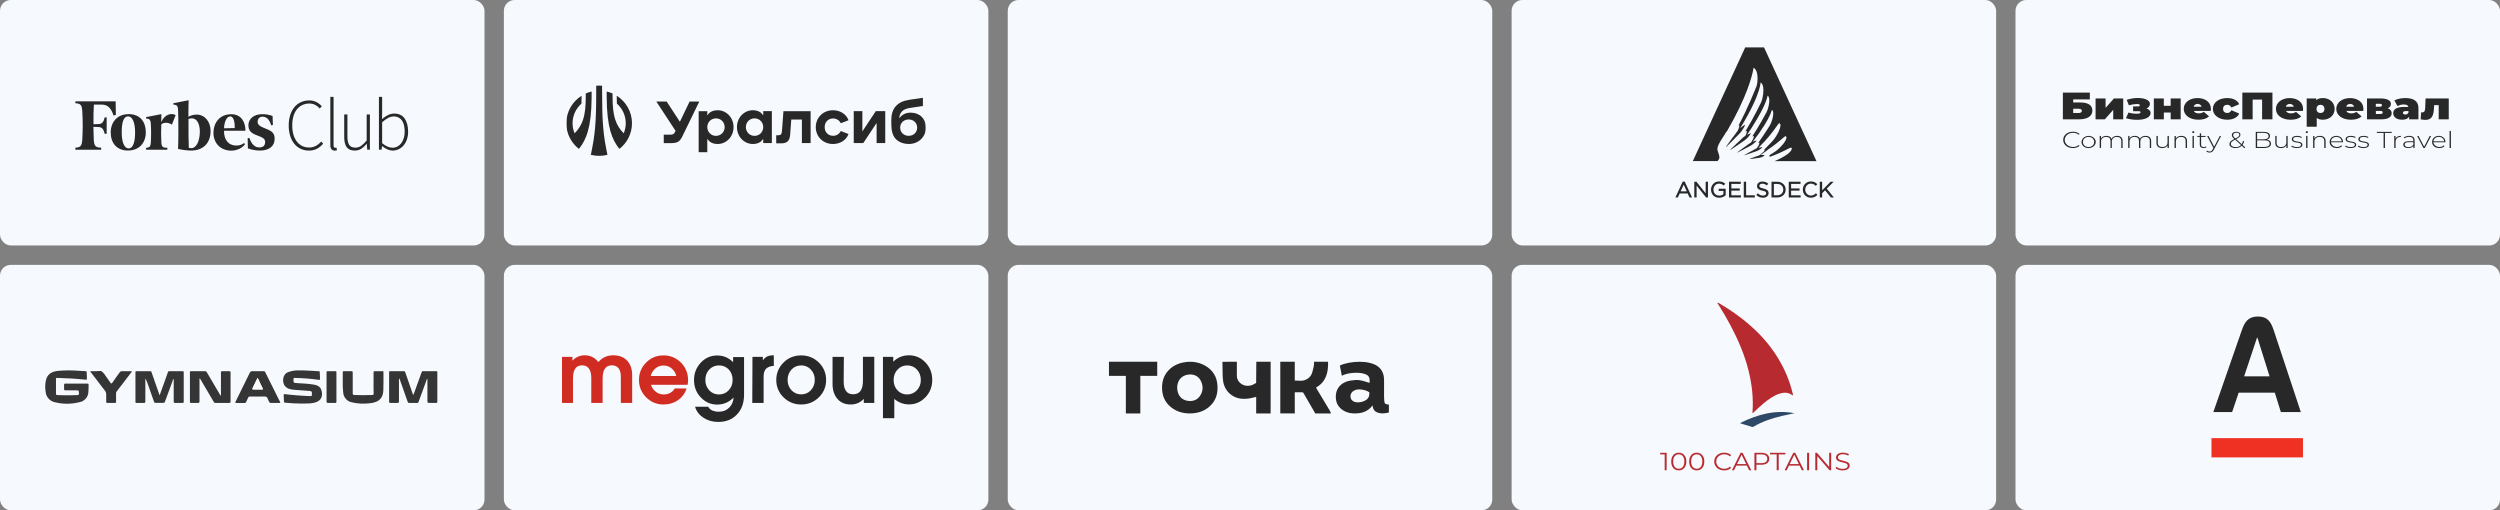
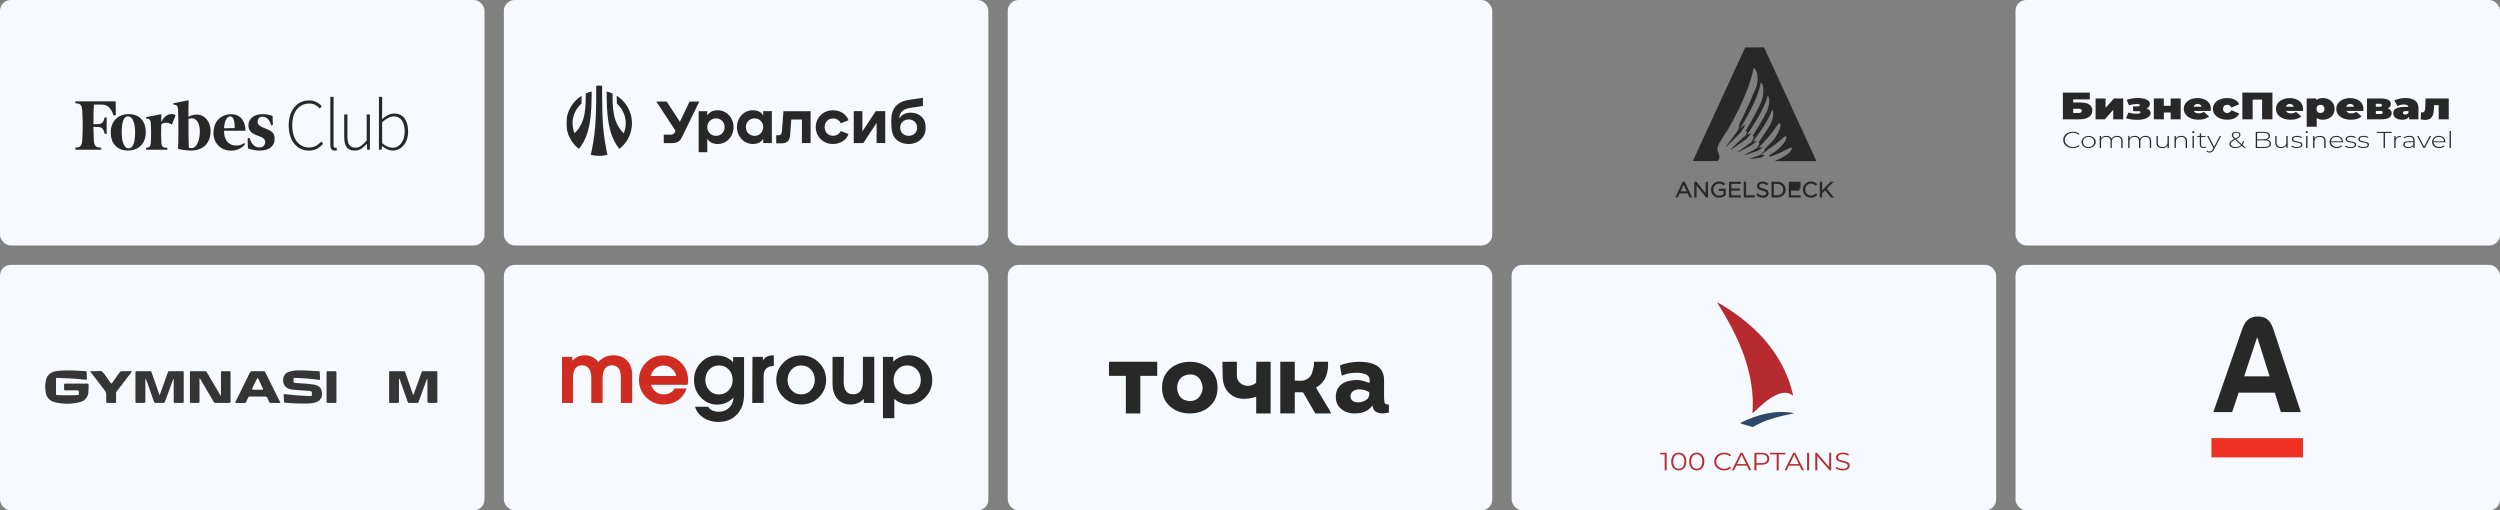
<svg xmlns="http://www.w3.org/2000/svg" width="1161" height="237" viewBox="0 0 1161 237" fill="none">
  <rect x="0" y="0" width="1161" height="237" fill="#808080" stroke="none" />
  <rect x="468" width="225" height="114" rx="5" fill="#F6F9FD" />
-   <rect x="702" width="225" height="114" rx="5" fill="#F6F9FD" />
  <path d="M781.448 84.343L778.054 91.709H779.199L780.051 89.849H783.765L784.603 91.709H785.789L782.395 84.343H781.448ZM783.315 88.853H780.494L781.911 85.755L783.315 88.853Z" fill="#282828" />
  <path d="M792.106 89.762L787.806 84.39H786.831V91.709H787.908V86.203L792.324 91.709H793.182V84.39H792.106V89.762Z" fill="#282828" />
  <path d="M798.164 88.665H800.344V90.204C799.799 90.626 799.152 90.833 798.423 90.833C797.612 90.833 796.951 90.572 796.467 90.057C795.976 89.535 795.731 88.866 795.731 88.05C795.731 87.287 795.976 86.624 796.467 86.089C796.958 85.547 797.564 85.286 798.307 85.286C799.09 85.286 799.792 85.547 800.392 86.056L800.501 86.149L801.21 85.333L801.101 85.239C800.705 84.918 800.29 84.671 799.867 84.51C799.438 84.35 798.927 84.269 798.334 84.269C797.251 84.269 796.351 84.644 795.649 85.387C794.954 86.129 794.6 87.019 794.6 88.043C794.6 89.113 794.947 90.023 795.636 90.739C796.324 91.462 797.251 91.823 798.389 91.823C799.52 91.823 800.521 91.448 801.36 90.712L801.407 90.672V87.662H798.164V88.665Z" fill="#282828" />
  <path d="M804.045 88.525H807.949V87.514H804.045V85.4H808.413V84.39H802.947V91.709H808.46V90.706H804.045V88.525Z" fill="#282828" />
  <path d="M810.9 84.39H809.803V91.709H814.934V90.692H810.9V84.39Z" fill="#282828" />
  <path d="M820.72 88.29C820.331 87.963 819.711 87.708 818.88 87.534C818.144 87.381 817.647 87.207 817.394 87.019C817.163 86.845 817.047 86.611 817.047 86.31C817.047 86.016 817.17 85.781 817.415 85.594C817.667 85.4 818.008 85.3 818.43 85.3C819.139 85.3 819.8 85.547 820.406 86.029L820.522 86.123L821.17 85.286L821.06 85.199C820.304 84.604 819.432 84.303 818.45 84.303C817.735 84.303 817.135 84.497 816.672 84.878C816.195 85.266 815.956 85.768 815.956 86.364C815.956 86.972 816.161 87.454 816.57 87.788C816.965 88.117 817.592 88.364 818.478 88.551C819.173 88.692 819.65 88.859 819.895 89.046C820.12 89.221 820.229 89.448 820.229 89.749C820.229 90.07 820.106 90.317 819.847 90.518C819.582 90.719 819.22 90.826 818.777 90.826C818.314 90.826 817.892 90.746 817.531 90.599C817.163 90.445 816.788 90.197 816.42 89.869L816.311 89.769L815.622 90.565L815.725 90.659C816.604 91.428 817.619 91.823 818.75 91.823C819.5 91.823 820.12 91.629 820.604 91.241C821.094 90.846 821.34 90.324 821.34 89.689C821.333 89.093 821.128 88.625 820.72 88.29Z" fill="#282828" />
  <path d="M825.319 84.39H822.689V91.709H825.319C826.464 91.709 827.418 91.355 828.154 90.666C828.891 89.97 829.265 89.093 829.265 88.05C829.265 87.006 828.891 86.123 828.154 85.433C827.432 84.744 826.471 84.39 825.319 84.39ZM825.319 90.692H823.786V85.407H825.319C826.165 85.407 826.853 85.661 827.371 86.163C827.889 86.665 828.147 87.3 828.147 88.05C828.147 88.812 827.889 89.448 827.378 89.943C826.866 90.445 826.171 90.692 825.319 90.692Z" fill="#282828" />
-   <path d="M831.793 88.525H835.705V87.514H831.793V85.4H836.161V84.39H830.696V91.709H836.216V90.706H831.793V88.525Z" fill="#282828" />
+   <path d="M831.793 88.525H835.705V87.514H831.793H836.161V84.39H830.696V91.709H836.216V90.706H831.793V88.525Z" fill="#282828" />
  <path d="M843.207 89.836C842.853 90.164 842.499 90.418 842.158 90.572C841.824 90.733 841.429 90.806 840.993 90.806C840.243 90.806 839.63 90.545 839.119 90.01C838.615 89.481 838.356 88.819 838.356 88.043C838.356 87.26 838.608 86.598 839.112 86.069C839.616 85.541 840.23 85.279 840.986 85.279C841.756 85.279 842.478 85.594 843.139 86.203L843.242 86.303L843.971 85.534L843.868 85.44C843.453 85.059 843.024 84.764 842.594 84.564C842.151 84.363 841.62 84.263 841 84.263C839.93 84.263 839.024 84.631 838.308 85.367C837.593 86.096 837.231 86.999 837.231 88.043C837.231 89.1 837.593 90.003 838.294 90.726C839.003 91.448 839.902 91.816 840.966 91.816C841.606 91.816 842.165 91.709 842.621 91.502C843.078 91.295 843.521 90.987 843.93 90.579L844.025 90.485L843.296 89.729L843.207 89.836Z" fill="#282828" />
  <path d="M848.339 87.621L851.562 84.39H850.117L846.206 88.384V84.39H845.109V91.709H846.206V89.736L847.576 88.371L850.268 91.709H851.651L848.339 87.621Z" fill="#282828" />
  <path d="M843.562 74.822H824.1C824.89 74.548 828.584 72.822 830.199 71.524C831.132 70.774 831.868 69.985 832.052 69.323C832.086 69.216 832.1 69.115 832.1 69.015C832.1 68.921 832.086 68.841 832.059 68.754C832.011 68.58 831.909 68.513 831.704 68.547C831.323 68.6 830.601 69.008 829.354 69.644C827.773 70.447 825.34 71.618 821.667 72.929C821.824 72.742 821.912 72.574 821.912 72.441C821.912 72.4 821.905 72.367 821.892 72.333C821.837 72.24 821.694 72.22 821.469 72.26C823.193 71.183 824.325 70.427 824.325 70.427C825.169 69.918 826.86 68.406 828.1 66.86C828.965 65.79 829.612 64.706 829.626 63.937C829.626 63.923 829.626 63.917 829.626 63.91C829.626 63.716 829.585 63.535 829.49 63.388C829.442 63.301 829.381 63.254 829.306 63.241C828.999 63.174 828.406 63.736 827.166 64.813C825.899 65.904 823.956 67.523 820.938 69.537C820.931 69.543 820.931 69.543 820.924 69.55C820.815 69.651 820.713 69.758 820.597 69.851C820.208 70.206 819.745 70.473 819.316 70.781L818.014 71.684C817.871 71.785 817.728 71.878 817.578 71.979C817.585 71.979 817.599 71.972 817.605 71.972C818.198 71.898 818.798 71.878 819.445 72.046C819.479 72.052 819.5 72.093 819.493 72.126C819.493 72.139 819.486 72.146 819.473 72.159C818.982 72.608 818.437 72.869 817.885 73.083C817.333 73.31 816.726 73.303 816.147 73.397C815.568 73.491 814.982 73.578 814.396 73.658C813.803 73.725 813.224 73.805 812.631 73.866C812.597 73.866 812.57 73.846 812.57 73.812C812.57 73.785 812.583 73.765 812.604 73.752C813.149 73.524 813.707 73.324 814.26 73.11C814.811 72.902 815.37 72.708 815.929 72.521C816.345 72.38 816.753 72.186 817.176 72.073C817.401 71.872 817.619 71.678 817.837 71.477L819.03 70.44C819.105 70.373 819.18 70.306 819.254 70.239C819.391 70.005 819.479 69.798 819.479 69.644C819.479 69.577 819.466 69.523 819.432 69.477C819.411 69.457 819.391 69.443 819.37 69.436C821.646 67.148 823.289 65.335 823.289 65.335C823.902 64.726 824.938 63.208 825.742 61.635C826.369 60.397 826.846 59.133 826.846 58.243C826.846 57.848 826.75 57.527 826.539 57.32C826.185 56.945 825.803 57.594 824.665 59.22C823.357 61.093 821.04 64.258 816.604 68.64C816.795 68.587 816.985 68.54 817.183 68.5C817.558 68.426 817.939 68.366 818.348 68.359C818.382 68.359 818.41 68.386 818.41 68.419C818.41 68.439 818.403 68.453 818.396 68.46C818.123 68.761 817.823 69.002 817.51 69.229C817.203 69.457 816.883 69.657 816.556 69.838C816.229 70.018 815.888 70.166 815.527 70.286C815.166 70.4 814.805 70.513 814.457 70.641C813.755 70.902 813.047 71.149 812.331 71.39C811.616 71.624 810.907 71.872 810.184 72.093C810.15 72.106 810.123 72.086 810.109 72.052C810.103 72.026 810.109 71.999 810.137 71.986C810.784 71.597 811.438 71.243 812.093 70.868C812.747 70.507 813.408 70.152 814.075 69.804C814.409 69.63 814.73 69.436 815.057 69.249C815.288 69.115 815.527 69.008 815.772 68.908C816.522 67.891 817.306 66.646 816.985 66.312C816.89 66.232 816.713 66.285 816.467 66.426C816.467 66.426 816.467 66.426 816.474 66.419C819.37 62.371 821.762 58.491 821.762 58.491C822.171 57.895 822.662 56.771 823.023 55.553C823.302 54.597 823.5 53.586 823.5 52.743C823.5 51.934 823.323 51.285 822.866 50.977C822.866 50.977 822.75 51.706 822.021 53.325C820.999 55.587 818.784 59.595 814.014 65.803C814.144 65.75 814.266 65.696 814.396 65.643C814.811 65.482 815.234 65.335 815.691 65.248C815.725 65.241 815.759 65.268 815.765 65.295C815.765 65.315 815.765 65.335 815.752 65.342C815.466 65.71 815.152 66.024 814.825 66.319C814.498 66.62 814.157 66.887 813.81 67.148C813.455 67.403 813.087 67.63 812.699 67.831C812.631 67.864 812.563 67.898 812.494 67.931C812.413 67.971 812.331 68.011 812.242 68.058C812.004 68.178 811.765 68.299 811.527 68.426C811.486 68.446 811.438 68.473 811.391 68.5C810.839 68.801 810.287 69.095 809.728 69.383C809.557 69.477 809.38 69.564 809.21 69.657C808.999 69.764 808.787 69.871 808.576 69.978C808.011 70.266 807.445 70.561 806.873 70.835C806.845 70.848 806.804 70.835 806.798 70.808C806.784 70.788 806.791 70.754 806.811 70.741C807.499 70.206 808.208 69.697 808.91 69.175C809.019 69.095 809.128 69.015 809.237 68.941C809.585 68.694 809.925 68.446 810.273 68.199C810.525 68.018 810.784 67.838 811.036 67.657C811.241 67.516 811.445 67.369 811.643 67.215C811.793 67.108 811.936 66.994 812.086 66.881C812.433 66.62 812.794 66.392 813.176 66.198C813.769 65.261 814.478 64.03 814.478 63.448C814.478 63.328 814.45 63.241 814.382 63.181C814.26 63.087 814.021 63.208 813.707 63.462C817.115 58.276 820.256 52.315 820.256 52.315C820.467 51.967 820.685 51.452 820.89 50.85C821.312 49.605 821.667 47.973 821.667 46.655C821.667 46.521 821.667 46.394 821.653 46.267C821.605 45.397 821.367 44.708 820.863 44.42C820.863 44.42 820.863 44.447 820.849 44.494C820.849 44.494 820.849 44.494 820.849 44.501C820.808 44.802 820.59 45.939 819.657 48.147C818.723 50.368 817.06 53.673 814.123 58.283C814.123 58.29 814.116 58.297 814.109 58.303C814.096 58.33 814.075 58.363 814.062 58.397C813.605 59.227 813.047 60.003 812.528 60.806L811.356 62.612C811.854 62.338 812.386 62.097 812.965 61.916C813.005 61.903 813.047 61.923 813.06 61.963C813.067 61.983 813.067 62.003 813.053 62.023C812.528 62.953 811.854 63.703 811.131 64.405C810.77 64.753 810.382 65.068 809.96 65.349C809.857 65.415 809.755 65.482 809.653 65.549C809.339 65.757 809.019 65.964 808.712 66.185C808.712 66.185 808.712 66.185 808.706 66.185L808.597 66.258L807.472 67.055L806.968 67.396L806.225 67.904C805.38 68.46 804.556 69.035 803.704 69.577C803.67 69.597 803.629 69.59 803.602 69.557C803.581 69.53 803.588 69.49 803.608 69.47C803.69 69.389 803.765 69.309 803.847 69.229C804.481 68.593 805.121 67.984 805.762 67.362L806.416 66.74L806.852 66.325L807.152 66.051L807.956 65.308C808.188 65.094 808.413 64.874 808.637 64.653C808.774 64.519 808.903 64.392 809.04 64.258C809.401 63.91 809.782 63.589 810.198 63.308C810.321 63.228 810.443 63.147 810.566 63.067C810.92 62.338 811.22 61.595 811.22 61.167C811.22 61.02 811.186 60.906 811.104 60.846C810.982 60.765 810.77 60.886 810.498 61.127C814.314 54.938 817.796 47.645 817.796 47.645C818.042 47.17 818.287 46.441 818.484 45.591C818.75 44.474 818.927 43.149 818.927 41.931C818.927 41.068 818.832 40.252 818.614 39.603C818.539 39.389 818.457 39.195 818.348 39.021C818.348 39.014 818.341 39.001 818.334 38.994C818.15 38.686 817.912 38.446 817.619 38.305C817.619 38.325 817.612 39.429 816.822 41.945C815.834 45.183 813.49 50.83 808.113 59.601C808.351 59.38 808.59 59.166 808.849 58.966C809.292 58.611 809.748 58.27 810.273 57.975C810.314 57.955 810.355 57.969 810.382 58.002C810.396 58.022 810.396 58.042 810.389 58.062C810.184 58.618 809.919 59.12 809.632 59.608C809.353 60.096 809.04 60.565 808.712 61.013C808.379 61.461 808.017 61.883 807.615 62.277C807.356 62.532 807.097 62.786 806.832 63.04C806.695 63.181 806.552 63.321 806.416 63.462L805.251 64.666L804.174 65.757L804.072 65.857C803.268 66.64 802.484 67.436 801.673 68.212C801.646 68.239 801.598 68.239 801.571 68.212C801.55 68.192 801.544 68.152 801.564 68.125C802.198 67.202 802.866 66.312 803.52 65.402L803.826 64.987L804.515 64.05L805.53 62.719C805.646 62.565 805.762 62.411 805.878 62.251C806.096 61.956 806.3 61.655 806.511 61.361C806.648 61.174 806.791 60.993 806.941 60.819C806.961 60.792 806.982 60.772 806.995 60.745C807.193 60.324 807.377 59.889 807.513 59.494C807.513 59.494 807.513 59.494 807.513 59.487L807.52 59.467L807.527 59.447C807.547 59.387 807.568 59.32 807.588 59.26C807.602 59.213 807.615 59.166 807.629 59.126C807.636 59.106 807.636 59.093 807.643 59.073C807.656 59.006 807.677 58.946 807.683 58.885C807.683 58.879 807.69 58.865 807.69 58.865C807.697 58.818 807.711 58.778 807.711 58.731C807.711 58.711 807.718 58.691 807.718 58.671C807.724 58.624 807.724 58.577 807.724 58.537C807.724 58.377 807.683 58.256 807.602 58.19C807.547 58.156 807.472 58.163 807.39 58.203C811.472 50.81 815.684 40.152 815.684 40.152C815.738 40.025 815.793 39.877 815.834 39.71C816.065 38.914 816.222 37.736 816.222 36.512C816.222 35.381 816.086 34.21 815.759 33.274C815.663 32.993 815.547 32.732 815.404 32.498C815.173 32.103 814.886 31.788 814.532 31.594C814.478 31.561 814.423 31.534 814.362 31.507C814.355 31.507 814.341 31.501 814.334 31.494C814.334 31.494 814.334 31.527 814.321 31.588C814.3 31.708 814.266 31.949 814.205 32.317C813.694 35.08 811.384 44.828 802.021 60.913C801.843 61.04 801.694 61.214 801.557 61.455C800.992 62.451 800.167 63.642 799.411 64.853C799.159 65.261 798.906 65.676 798.682 66.078C798.682 66.078 798.682 66.084 798.675 66.084C798.293 66.767 797.98 67.429 797.782 68.058C797.693 68.319 797.632 68.573 797.598 68.814C797.537 69.209 797.543 69.577 797.639 69.912C798.259 72.073 798.423 71.805 798.484 73.116V73.136C798.504 73.591 798.218 74.08 797.837 74.528C797.768 74.608 797.598 74.796 797.584 74.809H786.143L810.484 22H819.214L843.562 74.822Z" fill="#282828" />
  <rect x="936" width="225" height="114" rx="5" fill="#F6F9FD" />
  <rect width="225" height="114" rx="5" fill="#F6F9FD" />
  <rect y="123" width="225" height="114" rx="5" fill="#F6F9FD" />
  <rect x="234" y="123" width="225" height="114" rx="5" fill="#F6F9FD" />
  <rect x="468" y="123" width="225" height="114" rx="5" fill="#F6F9FD" />
  <rect x="702" y="123" width="225" height="114" rx="5" fill="#F6F9FD" />
  <rect x="936" y="123" width="225" height="114" rx="5" fill="#F6F9FD" />
  <path fill-rule="evenodd" clip-rule="evenodd" d="M636.008 175.842C635.826 174.715 634.99 174.082 633.922 173.709C632.089 173.068 630.191 173.033 628.274 173.185C626.502 173.324 624.789 173.667 623.137 174.496C622.831 172.879 622.536 171.329 622.238 169.761C623.691 169.072 625.151 168.688 626.65 168.429C629.857 167.878 633.071 167.792 636.25 168.559C639.602 169.369 641.955 171.217 642.605 174.616C642.765 175.456 642.759 176.727 642.759 176.727V184.363C642.759 184.695 642.801 185.404 642.822 185.734C642.941 187.499 643.107 187.672 645 187.939V191.573C643.132 192.022 641.213 192.259 639.314 191.406C638.246 190.927 637.754 190.04 637.519 188.993C637.489 188.856 637.475 188.715 637.457 188.546V188.546V188.542C637.448 188.455 637.438 188.36 637.424 188.253C635.131 191.394 631.85 192.165 628.243 191.972C624.202 191.756 621.1 189.171 620.529 186.121C619.6 181.157 622.228 177.449 627.472 176.701C630.789 176.227 631.739 176.428 636.026 177.818C636.026 177.608 636.034 177.398 636.042 177.19C636.06 176.733 636.078 176.281 636.008 175.842ZM635.894 182.154C634.794 181.433 633.543 181.054 632.235 180.896C630.876 180.732 629.534 180.818 628.381 181.666C627.323 182.445 626.924 183.682 627.311 184.958C627.608 185.938 628.657 186.706 629.893 186.818C631.084 186.927 632.24 186.754 633.34 186.308C635.315 185.506 636.088 184.241 635.894 182.154ZM552.656 191.999C549.227 192.019 546.144 191.069 543.586 188.917C540.748 186.53 539.627 183.423 539.655 179.901C539.68 176.98 540.505 174.322 542.572 172.077C544.427 170.065 546.787 168.867 549.542 168.323C553.002 167.639 556.331 168.023 559.395 169.668C563.259 171.744 565.168 174.996 565.403 179.136C565.61 182.777 564.685 186.057 561.817 188.674C559.272 190.997 556.151 191.965 552.656 191.999ZM552.739 173.887C549.835 173.955 547.796 175.424 547.017 177.844C546.539 179.335 546.569 180.814 547.046 182.306C547.74 184.471 549.276 185.801 551.616 186.148C553.987 186.498 556.023 185.757 557.318 183.8C558.792 181.572 558.82 179.191 557.645 176.834C556.638 174.814 554.845 173.911 552.739 173.887ZM601.293 182.182H604.655L605.204 182.302L605.979 183.641L605.991 183.662C607.607 186.458 609.223 189.253 610.811 192H618.103C618.027 191.818 617.962 191.646 617.9 191.483C617.776 191.16 617.667 190.872 617.512 190.612C616.264 188.523 615.008 186.439 613.752 184.355L613.744 184.341L613.738 184.331C613.051 183.192 612.365 182.053 611.68 180.913C611.561 180.717 611.454 180.514 611.338 180.294L611.338 180.293C611.285 180.193 611.23 180.089 611.172 179.98C615.907 177.274 616.891 172.931 616.754 168H610.259C610.259 169.935 609.931 171.072 609.546 172.41V172.41L609.545 172.411C609.496 172.581 609.446 172.755 609.396 172.934C608.888 174.742 607.626 175.95 605.823 176.562C604.824 176.9 603.756 176.84 602.662 176.777C602.209 176.751 601.752 176.725 601.293 176.727V168H594.569V191.979L601.293 192V182.182ZM583.434 168H590.087V192H583.369V184.304C582.973 184.393 582.587 184.489 582.208 184.584C581.404 184.784 580.63 184.978 579.844 185.081C576.794 185.483 573.891 185.117 571.404 183.07C569.481 181.486 568.354 179.362 568.014 176.952C567.782 175.318 567.763 173.172 567.743 171.016V171.016C567.734 169.998 567.725 168.977 567.693 168.007L574.397 168V169.091V174.546C574.397 177.115 576.723 179.142 579.254 179.178C580.818 179.199 581.73 178.828 583.355 177.825L583.434 168ZM522.845 192H529.569V174.546H537.414V168H515V174.546H522.845V192Z" fill="#282828" />
  <path d="M91.343 53.216C89.997 53.221 88.673 53.568 87.496 54.225C87.496 50.755 87.536 47.731 87.616 46.547L80.522 47.932V48.576L81.201 48.657C82.204 48.781 82.563 49.388 82.683 50.715C82.886 53.297 82.886 66.975 82.683 69.154C84.668 69.63 86.698 69.887 88.738 69.922C94.39 69.922 97.794 66.412 97.794 60.843C97.794 56.404 95.03 53.216 91.343 53.216ZM88.898 68.792C88.495 68.792 88.092 68.752 87.696 68.672C87.576 67.136 87.496 60.803 87.536 55.234C88.062 55.04 88.618 54.945 89.178 54.953C91.502 54.953 92.81 57.695 92.81 61.085C92.785 65.483 91.183 68.792 88.898 68.792ZM53.805 53.366L52.715 53.651C51.702 50.441 50.173 48.576 47.292 48.576H43.605C43.445 50.675 43.365 54.105 43.406 57.695L45.89 57.615C47.532 57.575 48.215 56.324 48.614 54.507H49.537V62.141H48.614C48.215 60.284 47.525 59.074 45.85 58.993L43.365 58.913C43.406 61.659 43.485 63.959 43.565 65.33C43.725 67.344 44.292 68.233 45.745 68.474L46.987 68.595V69.524H35V68.588L36.006 68.467C37.408 68.266 38.011 67.37 38.186 65.323C38.486 60.607 38.486 55.877 38.186 51.161C38.026 49.143 37.459 48.254 36.006 48.053L35.004 47.932V47.044H53.707L53.805 53.366ZM59.777 53C65.106 53 67.714 56.631 67.714 61.432C67.714 66.233 64.746 69.908 59.414 69.908C54.081 69.908 51.422 66.277 51.422 61.498C51.422 56.719 54.426 53 59.759 53H59.777ZM59.537 54.05C57.169 54.05 56.529 57.238 56.529 61.472C56.529 65.706 57.572 68.898 59.737 68.898C61.902 68.898 62.741 65.71 62.741 61.472C62.741 57.234 61.64 54.064 59.519 54.064L59.537 54.05ZM99.131 61.637C99.131 57.198 101.895 53.041 107.387 53.041C111.837 53.041 113.958 56.35 113.998 60.719H104.049C103.933 64.675 105.931 67.582 109.745 67.582C111.047 67.639 112.327 67.224 113.352 66.412L113.791 66.975C112.701 68.507 110.384 69.963 107.34 69.963C102.48 69.922 99.12 66.529 99.12 61.651L99.131 61.637ZM104.049 59.582L109.018 59.472C109.058 57.253 108.698 54.064 106.893 54.064C105.088 54.064 104.089 57.092 104.049 59.582ZM126.734 58.006L125.935 58.211C125.092 55.384 123.755 54.189 121.845 54.189C120.562 54.189 119.64 55.158 119.64 56.569C119.64 57.98 120.682 58.708 123.69 59.86C126.697 61.012 127.544 62.215 127.544 64.474C127.544 67.864 124.979 69.922 120.729 69.922C118.815 69.91 116.917 69.569 115.117 68.913L114.998 64.233L115.8 64.032C116.963 67.297 118.485 68.467 120.489 68.467C122.495 68.467 123.134 67.257 123.134 65.966C123.134 64.675 122.407 63.951 119.687 62.982C116.966 62.013 115.361 60.964 115.361 58.141C115.361 55.319 117.765 53.022 121.772 53.022C123.414 52.99 125.048 53.278 126.581 53.871L126.734 58.006ZM79.839 57.885C77.659 56.423 75.349 57.081 74.91 57.845C74.763 60.722 74.776 63.606 74.95 66.482C75.07 67.812 75.469 68.416 76.432 68.537L77.714 68.621V69.546H67.855V68.632L68.535 68.547C69.537 68.427 69.897 67.816 70.02 66.493C70.22 63.389 70.22 60.276 70.02 57.172C69.897 55.841 69.497 55.234 68.535 55.114L67.855 55.033V54.386L74.95 53L74.873 56.726C76.515 52.894 79.803 52.371 81.564 53.461L79.839 57.885Z" fill="#282828" />
  <path d="M143.425 69.93C142.116 69.944 140.82 69.664 139.633 69.11C138.482 68.567 137.468 67.768 136.669 66.774C135.8 65.683 135.149 64.432 134.754 63.092C134.285 61.516 134.058 59.877 134.082 58.233C134.061 56.603 134.296 54.981 134.776 53.424C135.189 52.093 135.85 50.852 136.723 49.768C137.536 48.776 138.561 47.983 139.723 47.45C140.941 46.901 142.262 46.624 143.595 46.638C144.797 46.613 145.986 46.895 147.05 47.457C147.951 47.931 148.756 48.571 149.422 49.344L148.506 50.401C147.909 49.705 147.184 49.131 146.371 48.711C145.52 48.282 144.579 48.066 143.628 48.082C142.487 48.071 141.357 48.321 140.326 48.814C139.348 49.288 138.49 49.982 137.82 50.843C137.103 51.785 136.573 52.858 136.262 54.002C135.883 55.379 135.701 56.804 135.72 58.233C135.701 59.666 135.884 61.095 136.262 62.478C136.574 63.641 137.102 64.734 137.82 65.699C138.48 66.586 139.341 67.302 140.331 67.789C141.32 68.275 142.411 68.518 143.512 68.496C144.579 68.515 145.636 68.275 146.592 67.798C147.568 67.273 148.441 66.573 149.168 65.732L150.065 66.723C149.261 67.686 148.283 68.489 147.184 69.088C146.02 69.678 144.728 69.967 143.425 69.93ZM155.412 69.93C154.082 69.93 153.416 69.065 153.414 67.337V45H154.907V67.542C154.881 67.829 154.955 68.117 155.114 68.357C155.172 68.438 155.248 68.503 155.336 68.547C155.423 68.592 155.52 68.614 155.619 68.613H155.84C155.972 68.605 156.102 68.582 156.229 68.544L156.502 69.772C156.342 69.816 156.186 69.856 156.026 69.893C155.824 69.925 155.62 69.938 155.416 69.93H155.412ZM164.765 69.93C163.07 69.93 161.828 69.418 161.038 68.394C160.249 67.37 159.853 65.785 159.851 63.64V53.15H161.343V63.45C161.343 65.198 161.631 66.488 162.205 67.319C162.782 68.149 163.723 68.562 165.034 68.562C165.975 68.571 166.896 68.292 167.675 67.761C168.659 67.043 169.538 66.189 170.287 65.224V53.157H171.776V69.52H170.523L170.352 66.792H170.287C169.573 67.683 168.728 68.457 167.781 69.088C166.88 69.659 165.833 69.951 164.769 69.93H164.765ZM182.346 69.93C181.497 69.915 180.659 69.723 179.887 69.366C179.015 68.975 178.202 68.464 177.468 67.849H177.399L177.228 69.52H175.975V45H177.468V52.093L177.399 55.3C178.224 54.602 179.122 53.995 180.076 53.49C180.983 53.002 181.994 52.745 183.022 52.741C185.202 52.741 186.827 53.496 187.9 55.008C188.973 56.519 189.516 58.548 189.528 61.096C189.547 62.359 189.352 63.617 188.95 64.814C188.606 65.832 188.072 66.776 187.377 67.593C186.741 68.332 185.954 68.924 185.071 69.33C184.218 69.725 183.289 69.93 182.35 69.93H182.346ZM182.278 68.599C183.067 68.604 183.845 68.417 184.548 68.054C185.252 67.683 185.865 67.158 186.342 66.518C186.867 65.803 187.263 65.001 187.512 64.149C187.802 63.158 187.944 62.129 187.933 61.096C187.94 60.155 187.843 59.217 187.646 58.298C187.483 57.507 187.179 56.751 186.749 56.068C186.351 55.452 185.803 54.949 185.158 54.605C184.423 54.233 183.608 54.051 182.786 54.075C181.895 54.097 181.022 54.336 180.243 54.774C179.244 55.327 178.312 55.997 177.468 56.77V66.485C178.239 67.175 179.121 67.728 180.076 68.12C180.777 68.41 181.523 68.572 182.281 68.599H182.278Z" fill="#282828" />
  <rect x="234" width="225" height="114" rx="5" fill="#F6F9FD" />
  <mask id="mask0_72_19" style="mask-type:luminance" maskUnits="userSpaceOnUse" x="263" y="34" width="167" height="46">
    <path d="M429.985 34H263V80H429.985V34Z" fill="white" />
  </mask>
  <g mask="url(#mask0_72_19)">
    <path d="M333.289 51.2C331.095 51.2 329.455 52.038 328.643 53.425H328.467V51.626H324.458V70.684H328.467V64.642H328.643C329.45 66.029 331.095 66.868 333.289 66.868C337.403 66.868 340.667 63.396 340.667 59.032C340.667 54.672 337.403 51.2 333.289 51.2ZM332.477 63.097C330.24 63.097 328.467 61.298 328.467 59.032C328.467 56.743 330.24 54.966 332.477 54.966C334.78 54.966 336.53 56.743 336.53 59.032C336.53 61.32 334.758 63.097 332.477 63.097Z" fill="#282828" />
    <path d="M422.967 52.318C420.672 52.318 418.878 53.216 417.786 54.775H417.606C417.904 51.956 419.449 50.587 422.774 50.098L428.595 49.227V45.416L422.388 46.327C416.654 47.152 413.904 50.288 413.904 55.94C413.904 60.028 414.158 61.319 414.865 62.865C415.974 65.344 418.725 66.867 422.05 66.867C426.529 66.867 429.986 63.586 429.986 59.289C429.981 55.156 427.125 52.318 422.967 52.318ZM422.006 63.078C419.725 63.078 418.04 61.469 418.04 59.289C418.04 57.086 419.703 55.477 422.006 55.477C424.265 55.477 425.932 57.086 425.932 59.289C425.932 61.469 424.243 63.078 422.006 63.078Z" fill="#282828" />
    <path d="M320.254 47.15L315.74 56.55L309.59 47.15H304.795L313.722 60.756L313.477 61.273C313.091 62.097 312.582 62.542 311.406 62.542H308.248V66.457H311.853C314.604 66.457 315.714 65.737 316.863 63.367L324.755 47.146H320.254V47.15Z" fill="#282828" />
    <path d="M363.828 51.643L363.143 60.853C363.038 62.294 362.569 62.82 361.459 62.82H360.476V66.568H362.867C365.556 66.568 366.749 65.299 366.942 62.652L367.469 55.495H372.399V66.441H376.453V51.643H363.828Z" fill="#282828" />
    <path d="M386.904 55.01C388.544 55.01 389.847 55.962 390.466 57.235L394.05 55.839C393.049 53.025 390.211 51.203 386.82 51.203C382.276 51.203 378.845 54.588 378.845 59.039C378.845 63.485 382.28 66.875 386.82 66.875C390.211 66.875 393.049 65.053 394.05 62.239L390.466 60.843C389.847 62.112 388.544 63.068 386.904 63.068C384.623 63.068 382.977 61.396 382.977 59.043C382.977 56.682 384.623 55.01 386.904 55.01Z" fill="#282828" />
    <path d="M406.711 51.621L400.486 61.029V51.621H396.477V66.441H400.912L407.097 57.1V66.441H411.106V51.621H406.711Z" fill="#282828" />
    <path d="M354.439 53.419H354.263C353.456 52.032 351.811 51.194 349.618 51.194C345.503 51.194 342.239 54.666 342.239 59.03C342.239 63.39 345.503 66.866 349.618 66.866C351.811 66.866 353.452 66.028 354.263 64.641H354.439V66.44H358.448V51.62H354.439V53.419ZM350.434 63.096C348.152 63.096 346.38 61.319 346.38 59.03C346.38 56.741 348.131 54.965 350.434 54.965C352.671 54.965 354.443 56.741 354.443 59.03C354.439 61.296 352.671 63.096 350.434 63.096Z" fill="#282828" />
    <path d="M293.494 57.235C293.494 51.868 290.665 47.151 286.414 44.463L286.471 48.107C288.998 50.35 290.599 53.613 290.599 57.235C290.599 58.889 290.257 60.466 289.656 61.907C287.827 60.113 286.524 58.001 285.712 55.508C284.734 52.489 284.506 49.185 284.471 45.147L284.475 43.411C283.598 43.022 282.681 42.713 281.742 42.496L281.747 45.143C281.839 59.084 284.177 64.831 287.656 69.15C291.213 66.376 293.494 62.071 293.494 57.235C293.494 57.239 293.494 57.239 293.494 57.235Z" fill="#282828" />
    <path d="M274.752 45.145L274.756 42.499C273.818 42.716 272.901 43.024 272.024 43.414L272.028 45.15C271.988 49.184 271.765 52.492 270.786 55.511C269.979 58.003 268.672 60.111 266.843 61.91C266.242 60.469 265.9 58.892 265.9 57.237C265.9 53.612 267.496 50.353 270.028 48.11L270.085 44.466C265.829 47.149 263 51.867 263 57.233V57.237C263 62.073 265.285 66.379 268.839 69.153C272.326 64.838 274.66 59.087 274.752 45.145Z" fill="#282828" />
    <path d="M279.616 39.809C279.12 39.768 278.673 39.75 278.252 39.75C277.83 39.75 277.383 39.768 276.883 39.809V42.941C276.883 56.664 276.37 62.629 274.382 71.893C276.9 72.55 279.576 72.55 282.099 71.897C280.125 62.701 279.616 56.737 279.616 42.941V39.809Z" fill="#282828" />
  </g>
  <path fill-rule="evenodd" clip-rule="evenodd" d="M958 55.416H965.613C969.43 55.416 971.699 53.891 971.699 51.355C971.699 48.925 969.761 47.594 966.23 47.594H962.786V46.159H970.524V43H958V55.416ZM962.786 52.491V50.504H965.282C966.296 50.504 966.812 50.822 966.812 51.46C966.812 52.099 966.251 52.491 965.282 52.491H962.786ZM973.184 55.416H977.496L981.376 51.02V55.416H986.019V45.715H981.728L977.827 50.097V45.715H973.184V55.416ZM996.828 50.378C997.292 50.193 997.688 49.901 997.972 49.536C998.256 49.17 998.417 48.744 998.439 48.304C998.439 46.407 995.859 45.502 992.642 45.502C990.923 45.532 989.224 45.826 987.626 46.371L988.671 48.907C989.83 48.542 991.049 48.34 992.283 48.307C993.398 48.307 993.747 48.52 993.747 48.874C993.747 49.228 993.457 49.407 992.757 49.407H990.613V51.643H993.192C993.83 51.643 994.057 51.784 994.057 52.159C994.057 52.617 993.398 52.812 992.45 52.812C991.096 52.834 989.749 52.646 988.473 52.258L987.298 54.901C988.994 55.408 990.779 55.661 992.575 55.647C995.939 55.647 998.745 54.565 998.745 52.473C998.749 51.496 998.027 50.759 996.828 50.378ZM1000.24 55.416H1004.89V52.258H1008.06V55.416H1012.71V45.715H1008.05V49.12H1004.88V45.715H1000.24V55.416ZM1026.74 50.558C1026.74 47.277 1023.87 45.538 1020.52 45.538C1016.87 45.538 1014.13 47.612 1014.13 50.558C1014.13 53.447 1016.81 55.596 1020.96 55.596C1023.21 55.596 1024.79 55.063 1025.89 54.035L1023.45 51.937C1022.79 52.414 1021.96 52.666 1021.1 52.644C1019.94 52.644 1019.15 52.255 1018.83 51.508H1026.67C1026.7 51.212 1026.74 50.84 1026.74 50.558ZM1020.57 48.269C1021 48.247 1021.43 48.368 1021.77 48.607C1022.11 48.847 1022.33 49.187 1022.39 49.56H1018.76C1018.82 49.188 1019.04 48.85 1019.38 48.611C1019.71 48.371 1020.14 48.249 1020.58 48.269H1020.57ZM1034.33 55.596C1037.07 55.596 1039.14 54.514 1039.88 52.722L1036.27 51.197C1035.79 52.096 1035.11 52.473 1034.31 52.473C1033.26 52.473 1032.39 51.835 1032.39 50.558C1032.39 49.282 1033.25 48.658 1034.31 48.658C1035.11 48.658 1035.79 49.033 1036.27 49.938L1039.88 48.409C1039.14 46.611 1037.07 45.538 1034.33 45.538C1030.43 45.538 1027.66 47.612 1027.66 50.558C1027.66 53.504 1030.44 55.596 1034.34 55.596H1034.33ZM1041.34 43.009V55.416H1046.13V46.246H1050.52V55.416H1055.32V43L1041.34 43.009ZM1069.55 50.567C1069.55 47.286 1066.68 45.547 1063.34 45.547C1059.68 45.547 1056.94 47.621 1056.94 50.567C1056.94 53.456 1059.62 55.605 1063.77 55.605C1066.02 55.605 1067.61 55.072 1068.7 54.044L1066.26 51.946C1065.61 52.423 1064.77 52.675 1063.91 52.653C1062.75 52.653 1061.97 52.264 1061.64 51.517H1069.48C1069.52 51.212 1069.56 50.84 1069.56 50.558L1069.55 50.567ZM1063.38 48.278C1063.81 48.256 1064.24 48.375 1064.58 48.613C1064.92 48.85 1065.14 49.189 1065.21 49.56H1061.57C1061.63 49.188 1061.85 48.85 1062.19 48.611C1062.52 48.371 1062.95 48.249 1063.39 48.269L1063.38 48.278ZM1078.75 45.547C1077.36 45.547 1076.34 45.865 1075.66 46.521V45.715H1071.23V58.851H1075.89V54.76C1076.58 55.329 1077.51 55.596 1078.75 55.596C1081.7 55.596 1084.2 53.696 1084.2 50.576C1084.2 47.456 1081.71 45.538 1078.76 45.538L1078.75 45.547ZM1077.64 52.482C1076.59 52.482 1075.8 51.844 1075.8 50.585C1075.8 49.327 1076.6 48.667 1077.64 48.667C1078.67 48.667 1079.47 49.324 1079.47 50.585C1079.47 51.847 1078.67 52.473 1077.65 52.473L1077.64 52.482ZM1097.57 50.567C1097.57 47.286 1094.7 45.547 1091.36 45.547C1087.7 45.547 1084.96 47.621 1084.96 50.567C1084.96 53.456 1087.64 55.605 1091.79 55.605C1094.04 55.605 1095.63 55.072 1096.72 54.044L1094.28 51.946C1093.62 52.423 1092.79 52.675 1091.93 52.653C1090.77 52.653 1089.99 52.264 1089.66 51.517H1097.5C1097.54 51.212 1097.58 50.84 1097.58 50.558L1097.57 50.567ZM1091.4 48.278C1091.83 48.256 1092.26 48.375 1092.6 48.613C1092.94 48.85 1093.16 49.189 1093.22 49.56H1089.59C1089.65 49.188 1089.87 48.85 1090.21 48.611C1090.54 48.371 1090.97 48.249 1091.41 48.269L1091.4 48.278ZM1108.83 50.336C1109.28 50.15 1109.67 49.856 1109.94 49.488C1110.21 49.121 1110.35 48.694 1110.35 48.26C1110.35 46.662 1108.61 45.724 1105.56 45.724H1099.24V55.416H1105.91C1109.12 55.416 1110.69 54.301 1110.69 52.578C1110.72 52.08 1110.55 51.588 1110.22 51.181C1109.88 50.773 1109.4 50.473 1108.84 50.327L1108.83 50.336ZM1103.32 48.206H1105.17C1105.86 48.206 1106.18 48.4 1106.18 48.862C1106.18 49.324 1105.86 49.56 1105.17 49.56H1103.33L1103.32 48.206ZM1105.51 52.935H1103.35V51.514H1105.51C1106.21 51.514 1106.52 51.745 1106.52 52.206C1106.52 52.668 1106.18 52.935 1105.51 52.935ZM1117.02 45.538C1115.27 45.538 1113.26 45.928 1111.94 46.638L1113.43 49.282C1114.28 48.78 1115.29 48.514 1116.32 48.517C1117.64 48.517 1118.3 48.907 1118.45 49.653H1116.57C1113.06 49.653 1111.41 50.699 1111.41 52.578C1111.41 54.247 1112.83 55.596 1115.59 55.596C1117.18 55.596 1118.25 55.117 1118.79 54.142V55.416H1123.12V50.202C1123.14 46.974 1120.91 45.538 1117.02 45.538ZM1117.02 53.184C1116.32 53.184 1115.91 52.845 1115.91 52.401C1115.91 51.871 1116.34 51.586 1117.33 51.586H1118.49V52.258C1118.4 52.531 1118.2 52.77 1117.94 52.938C1117.67 53.106 1117.35 53.192 1117.02 53.184ZM1126.43 45.715L1126.27 49.938C1126.2 51.391 1126.02 52.206 1124.82 52.206C1124.66 52.203 1124.5 52.191 1124.35 52.171L1124.16 55.416C1124.87 55.581 1125.6 55.67 1126.33 55.683C1129.41 55.683 1130.19 53.609 1130.35 50.097L1130.42 48.838H1132.53V55.431H1137.2V45.715H1126.43Z" fill="#282828" />
  <path fill-rule="evenodd" clip-rule="evenodd" d="M1097.58 68.761C1099.24 68.761 1100.14 68.141 1100.14 67.23C1100.14 65.108 1095.85 66.292 1095.85 64.617C1095.85 64.017 1096.4 63.568 1097.67 63.568C1098.37 63.557 1099.05 63.733 1099.62 64.071L1099.91 63.643C1099.24 63.276 1098.47 63.087 1097.68 63.097C1096.04 63.097 1095.22 63.784 1095.22 64.629C1095.22 66.814 1099.52 65.624 1099.52 67.242C1099.52 67.874 1098.98 68.291 1097.61 68.291C1096.76 68.299 1095.94 68.061 1095.27 67.617L1094.99 68.045C1095.5 68.441 1096.51 68.761 1097.58 68.761ZM1091.66 68.761C1093.31 68.761 1094.22 68.141 1094.22 67.23C1094.22 65.108 1089.92 66.292 1089.92 64.617C1089.92 64.017 1090.48 63.568 1091.75 63.568C1092.44 63.557 1093.12 63.733 1093.69 64.071L1093.98 63.643C1093.32 63.277 1092.54 63.087 1091.76 63.097C1090.12 63.097 1089.3 63.784 1089.3 64.629C1089.3 66.814 1093.6 65.624 1093.6 67.242C1093.6 67.874 1093.05 68.291 1091.68 68.291C1090.84 68.299 1090.01 68.061 1089.34 67.617L1089.06 68.045C1089.56 68.441 1090.57 68.761 1091.64 68.761H1091.66ZM1084.98 63.568C1085.31 63.563 1085.63 63.612 1085.92 63.714C1086.22 63.816 1086.5 63.967 1086.73 64.16C1086.96 64.353 1087.14 64.583 1087.27 64.837C1087.4 65.091 1087.47 65.365 1087.47 65.642H1082.51C1082.51 65.366 1082.58 65.093 1082.71 64.839C1082.83 64.586 1083.02 64.356 1083.25 64.163C1083.48 63.971 1083.75 63.819 1084.05 63.717C1084.34 63.614 1084.66 63.564 1084.98 63.568ZM1088.09 65.909C1088.09 64.254 1086.76 63.097 1084.99 63.097C1083.22 63.097 1081.88 64.275 1081.88 65.929C1081.88 67.584 1083.26 68.761 1085.23 68.761C1085.69 68.776 1086.14 68.703 1086.57 68.548C1086.99 68.392 1087.36 68.158 1087.67 67.862L1087.32 67.509C1086.95 67.849 1086.47 68.09 1085.95 68.202C1085.42 68.314 1084.87 68.293 1084.36 68.14C1083.85 67.987 1083.4 67.71 1083.07 67.342C1082.74 66.974 1082.54 66.531 1082.5 66.067H1088.08C1088.07 66.004 1088.09 65.95 1088.09 65.909ZM1077.38 63.097C1076.15 63.097 1075.25 63.568 1074.81 64.35V63.151H1074.22V68.725H1074.84V65.744C1074.84 64.422 1075.77 63.577 1077.3 63.577C1078.62 63.577 1079.39 64.239 1079.39 65.498V68.717H1080.02V65.459C1080.01 63.901 1078.96 63.097 1077.38 63.097H1077.38ZM1070.97 68.717H1071.59V63.142H1070.97V68.717ZM1071.28 61.785C1071.35 61.79 1071.42 61.782 1071.48 61.763C1071.55 61.743 1071.61 61.712 1071.66 61.671C1071.71 61.631 1071.75 61.581 1071.78 61.526C1071.81 61.471 1071.82 61.412 1071.82 61.352C1071.82 61.291 1071.81 61.232 1071.78 61.177C1071.75 61.122 1071.71 61.073 1071.66 61.032C1071.61 60.991 1071.55 60.96 1071.48 60.941C1071.42 60.921 1071.35 60.914 1071.28 60.919C1071.14 60.919 1071.01 60.966 1070.92 61.048C1070.82 61.13 1070.77 61.24 1070.77 61.356C1070.77 61.413 1070.78 61.469 1070.81 61.522C1070.83 61.574 1070.87 61.622 1070.92 61.661C1070.97 61.701 1071.02 61.733 1071.08 61.754C1071.15 61.775 1071.21 61.785 1071.28 61.785ZM1066.67 68.761C1068.32 68.761 1069.22 68.141 1069.22 67.23C1069.22 65.108 1064.93 66.292 1064.93 64.617C1064.93 64.017 1065.48 63.568 1066.75 63.568C1067.45 63.557 1068.13 63.733 1068.7 64.071L1068.99 63.643C1068.33 63.277 1067.55 63.087 1066.77 63.097C1065.13 63.097 1064.31 63.784 1064.31 64.629C1064.31 66.814 1068.6 65.624 1068.6 67.242C1068.6 67.874 1068.06 68.291 1066.69 68.291C1065.85 68.299 1065.02 68.061 1064.35 67.617L1064.07 68.045C1064.58 68.441 1065.6 68.761 1066.67 68.761ZM1061.77 63.142V66.112C1061.77 67.437 1060.86 68.279 1059.39 68.279C1058.04 68.279 1057.26 67.617 1057.26 66.358V63.142H1056.64V66.4C1056.64 67.958 1057.68 68.761 1059.35 68.761C1059.85 68.785 1060.35 68.68 1060.78 68.459C1061.22 68.239 1061.57 67.912 1061.79 67.521V68.72H1062.39V63.142H1061.77ZM1051.44 68.237H1048.2V65.159H1051.44C1053.11 65.159 1054.02 65.63 1054.02 66.7C1054.02 67.769 1053.11 68.249 1051.44 68.249V68.237ZM1051.17 61.698C1052.67 61.698 1053.54 62.198 1053.54 63.196C1053.54 64.194 1052.67 64.695 1051.17 64.695H1048.2V61.71L1051.17 61.698ZM1052.74 64.85C1053.17 64.748 1053.55 64.523 1053.81 64.212C1054.07 63.902 1054.21 63.524 1054.19 63.139C1054.19 61.902 1053.06 61.227 1051.2 61.227H1047.57V68.72H1051.44C1053.58 68.72 1054.65 68.006 1054.65 66.745C1054.65 65.708 1053.97 65.063 1052.74 64.862V64.85ZM1137.58 68.717H1138.2V60.793H1137.58V68.717ZM1132.56 63.568C1132.89 63.563 1133.21 63.612 1133.51 63.714C1133.81 63.816 1134.08 63.967 1134.31 64.16C1134.54 64.353 1134.72 64.583 1134.85 64.837C1134.98 65.091 1135.05 65.365 1135.05 65.642H1130.09C1130.1 65.365 1130.16 65.091 1130.29 64.837C1130.42 64.583 1130.6 64.353 1130.83 64.16C1131.06 63.967 1131.34 63.816 1131.64 63.714C1131.94 63.612 1132.26 63.563 1132.58 63.568H1132.56ZM1135.66 65.909C1135.66 64.254 1134.34 63.097 1132.56 63.097C1130.79 63.097 1129.46 64.275 1129.46 65.929C1129.46 67.584 1130.84 68.761 1132.8 68.761C1133.26 68.776 1133.72 68.703 1134.14 68.548C1134.56 68.392 1134.94 68.158 1135.24 67.862L1134.89 67.509C1134.52 67.849 1134.05 68.09 1133.52 68.202C1133 68.314 1132.45 68.293 1131.94 68.14C1131.42 67.987 1130.98 67.71 1130.65 67.342C1130.31 66.974 1130.12 66.531 1130.07 66.067H1135.65C1135.66 66.004 1135.67 65.95 1135.67 65.909H1135.66ZM1128.36 63.142L1125.77 68.141L1123.18 63.154H1122.53L1125.44 68.728H1126.08L1129.02 63.154L1128.36 63.142ZM1118.52 68.324C1117.38 68.324 1116.72 67.874 1116.72 67.149C1116.72 66.508 1117.19 66.025 1118.53 66.025H1120.75V67.074C1120.58 67.461 1120.28 67.791 1119.88 68.016C1119.48 68.241 1119 68.349 1118.52 68.324ZM1118.87 63.097C1117.92 63.085 1117 63.366 1116.28 63.889L1116.59 64.275C1117.2 63.813 1118 63.561 1118.82 63.568C1120.09 63.568 1120.75 64.125 1120.75 65.159V65.609H1118.52C1116.72 65.609 1116.08 66.325 1116.08 67.17C1116.08 68.12 1116.97 68.761 1118.42 68.761C1119.55 68.761 1120.34 68.366 1120.75 67.725V68.717H1121.35V65.183C1121.37 63.805 1120.47 63.097 1118.87 63.097ZM1112.49 64.359V63.142H1111.89V68.717H1112.51V65.813C1112.51 64.434 1113.37 63.613 1114.81 63.613C1114.86 63.613 1114.91 63.613 1114.96 63.613V63.097C1113.75 63.097 1112.89 63.547 1112.49 64.359ZM1106.94 68.717H1107.57V61.731H1110.71V61.248H1103.81V61.74H1106.95L1106.94 68.717ZM1038.24 68.324C1036.91 68.324 1035.99 67.725 1035.99 66.859C1035.99 66.145 1036.45 65.642 1037.99 64.862L1040.74 67.35C1040.44 67.669 1040.06 67.923 1039.62 68.092C1039.19 68.261 1038.71 68.341 1038.24 68.324ZM1037.08 62.723C1037.08 62.063 1037.63 61.614 1038.56 61.614C1039.5 61.614 1039.93 62.019 1039.93 62.627C1039.93 63.235 1039.49 63.613 1038.12 64.296C1037.28 63.538 1037.06 63.196 1037.06 62.723H1037.08ZM1042.72 68.471L1041.43 67.299C1041.79 66.768 1042.05 66.184 1042.17 65.576L1041.66 65.444C1041.55 65.974 1041.33 66.485 1041.03 66.957L1038.46 64.617C1039.93 63.868 1040.44 63.355 1040.44 62.618C1040.44 61.719 1039.7 61.197 1038.53 61.197C1037.26 61.197 1036.47 61.797 1036.47 62.723C1036.47 63.301 1036.7 63.739 1037.58 64.521V64.542C1035.93 65.375 1035.34 66.04 1035.34 66.894C1035.34 68.003 1036.51 68.761 1038.17 68.761C1038.71 68.78 1039.26 68.692 1039.76 68.505C1040.26 68.319 1040.71 68.037 1041.06 67.683L1042.32 68.819L1042.72 68.471ZM1030.87 63.142L1028.25 68.141L1025.66 63.154H1024.99L1027.91 68.708L1027.57 69.382C1027.17 70.14 1026.74 70.377 1026.14 70.377C1025.92 70.381 1025.69 70.345 1025.48 70.269C1025.28 70.194 1025.09 70.081 1024.94 69.939L1024.64 70.332C1024.84 70.497 1025.07 70.626 1025.33 70.713C1025.58 70.8 1025.86 70.843 1026.13 70.838C1026.99 70.838 1027.63 70.509 1028.15 69.484L1031.48 63.148L1030.87 63.142ZM1024.41 67.991C1024.13 68.195 1023.77 68.302 1023.41 68.291C1022.61 68.291 1022.2 67.895 1022.2 67.179V63.583H1024.26V63.142H1022.2V61.923H1021.58V63.142H1020.39V63.601H1021.58V67.242C1021.58 68.18 1022.2 68.758 1023.34 68.758C1023.83 68.772 1024.3 68.631 1024.68 68.363L1024.41 67.991ZM1018.21 68.717H1018.83V63.142H1018.21V68.717ZM1018.52 61.785C1018.59 61.79 1018.66 61.782 1018.73 61.763C1018.8 61.743 1018.86 61.712 1018.91 61.671C1018.96 61.631 1019 61.581 1019.03 61.526C1019.06 61.471 1019.07 61.412 1019.07 61.352C1019.07 61.291 1019.06 61.232 1019.03 61.177C1019 61.122 1018.96 61.073 1018.91 61.032C1018.86 60.991 1018.8 60.96 1018.73 60.941C1018.66 60.921 1018.59 60.914 1018.52 60.919C1018.39 60.921 1018.26 60.968 1018.17 61.05C1018.08 61.131 1018.02 61.241 1018.02 61.356C1018.02 61.47 1018.08 61.579 1018.17 61.659C1018.26 61.74 1018.39 61.785 1018.52 61.785ZM1013.02 63.097C1011.79 63.097 1010.88 63.568 1010.45 64.35V63.151H1009.85V68.725H1010.47V65.744C1010.47 64.422 1011.4 63.577 1012.93 63.577C1014.25 63.577 1015.02 64.239 1015.02 65.498V68.717H1015.65V65.459C1015.65 63.901 1014.6 63.097 1013.02 63.097ZM1006.6 63.142V66.112C1006.6 67.437 1005.69 68.279 1004.22 68.279C1002.87 68.279 1002.08 67.617 1002.08 66.358V63.142H1001.46V66.4C1001.46 67.958 1002.51 68.761 1004.17 68.761C1004.67 68.785 1005.17 68.68 1005.61 68.459C1006.04 68.239 1006.39 67.912 1006.61 67.521V68.72H1007.22V63.142H1006.6ZM996.41 63.097C995.866 63.073 995.326 63.188 994.859 63.429C994.392 63.669 994.018 64.023 993.785 64.446C993.436 63.547 992.582 63.097 991.415 63.097C990.247 63.097 989.351 63.559 988.929 64.338V63.139H988.333V68.714H988.954V65.744C988.954 64.422 989.86 63.577 991.328 63.577C992.593 63.577 993.353 64.239 993.353 65.498V68.717H993.97V65.744C993.97 64.422 994.876 63.577 996.344 63.577C997.612 63.577 998.369 64.239 998.369 65.498V68.717H998.989V65.459C998.975 63.901 997.958 63.097 996.41 63.097ZM983.188 63.097C982.645 63.073 982.105 63.188 981.638 63.428C981.171 63.668 980.798 64.023 980.567 64.446C980.218 63.547 979.361 63.097 978.193 63.097C977.025 63.097 976.13 63.559 975.704 64.338V63.139H975.108V68.714H975.732V65.744C975.732 64.422 976.638 63.577 978.106 63.577C979.371 63.577 980.131 64.239 980.131 65.498V68.717H980.724V65.744C980.724 64.422 981.63 63.577 983.098 63.577C984.366 63.577 985.123 64.239 985.123 65.498V68.717H985.743V65.459C985.754 63.901 984.736 63.097 983.164 63.097H983.188ZM969.918 68.279C968.429 68.279 967.311 67.329 967.311 65.929C967.311 64.53 968.429 63.58 969.918 63.58C971.406 63.58 972.529 64.53 972.529 65.929C972.529 67.329 971.413 68.279 969.918 68.279ZM969.918 68.761C970.572 68.77 971.213 68.612 971.762 68.306C972.311 68.001 972.741 67.561 972.998 67.045C973.256 66.528 973.328 65.957 973.207 65.405C973.086 64.853 972.777 64.344 972.318 63.943C971.859 63.543 971.273 63.269 970.632 63.156C969.992 63.042 969.327 63.096 968.722 63.309C968.117 63.522 967.599 63.885 967.235 64.351C966.871 64.818 966.676 65.367 966.676 65.929C966.658 66.302 966.729 66.673 966.884 67.021C967.04 67.369 967.277 67.685 967.582 67.951C967.886 68.216 968.25 68.425 968.652 68.565C969.054 68.704 969.485 68.771 969.918 68.761ZM962.661 68.761C963.232 68.78 963.803 68.697 964.336 68.517C964.868 68.337 965.352 68.064 965.756 67.716L965.358 67.362C965.007 67.66 964.589 67.893 964.129 68.047C963.669 68.202 963.178 68.275 962.685 68.261C961.668 68.261 960.693 67.914 959.974 67.296C959.255 66.677 958.851 65.839 958.851 64.964C958.851 64.09 959.255 63.252 959.974 62.633C960.693 62.015 961.668 61.668 962.685 61.668C963.178 61.654 963.67 61.726 964.129 61.881C964.589 62.035 965.007 62.269 965.358 62.567L965.756 62.213C965.351 61.866 964.867 61.594 964.335 61.416C963.802 61.237 963.232 61.156 962.661 61.176C960.078 61.176 958.15 62.789 958.15 64.97C958.15 67.152 960.081 68.77 962.664 68.77L962.661 68.761Z" fill="#282828" />
  <path d="M261 165.733H263.412H265.824V167.5C267.446 165.819 269.332 165 271.524 165C273.936 165 275.953 165.905 277.532 167.716L277.882 168.147L278.277 167.716C279.987 165.905 282.18 165 284.855 165C287.529 165 289.634 165.819 291.213 167.457C292.748 169.095 293.581 171.336 293.581 174.138V187.112H290.95H288.319V175C288.319 173.233 287.968 171.94 287.266 171.034C286.565 170.129 285.512 169.655 284.153 169.655C282.706 169.655 281.61 170.172 280.908 171.207C280.206 172.241 279.856 173.793 279.856 175.862V187.112H277.225H274.594V175.603C274.594 173.664 274.243 172.198 273.497 171.164C272.752 170.129 271.699 169.655 270.296 169.655C268.893 169.655 267.841 170.172 267.139 171.207C266.437 172.241 266.087 173.793 266.087 175.862V187.112H263.456H261V165.733Z" fill="#D02C22" />
  <path d="M308.139 187.845C304.982 187.845 302.307 186.724 300.071 184.526C297.878 182.327 296.738 179.612 296.738 176.465C296.738 173.319 297.834 170.603 300.071 168.362C302.307 166.121 304.982 165.043 308.139 165.043C311.296 165.043 313.971 166.164 316.207 168.362C318.4 170.603 319.54 173.319 319.54 176.465C319.54 177.241 319.496 177.974 319.321 178.707H302.307C302.614 179.612 303.096 180.474 303.798 181.25C304.982 182.543 306.473 183.189 308.271 183.189C309.367 183.189 310.375 182.931 311.296 182.414C312.217 181.896 312.875 181.25 313.313 180.388H318.839C318.137 182.672 316.778 184.483 314.892 185.819C312.963 187.155 310.726 187.845 308.139 187.845ZM314.059 174.612C313.796 173.491 313.27 172.5 312.524 171.681C311.34 170.388 309.893 169.741 308.139 169.741C306.385 169.741 304.938 170.388 303.754 171.681C303.009 172.543 302.482 173.534 302.175 174.612H314.059Z" fill="#D02C22" />
  <path d="M333.748 191.207C335.809 191.207 337.475 190.517 338.79 189.138C339.93 187.974 340.544 186.465 340.676 184.612C338.527 186.81 335.984 187.888 333.046 187.888C330.064 187.888 327.565 186.767 325.46 184.569C323.355 182.371 322.303 179.655 322.303 176.509C322.303 173.362 323.355 170.647 325.46 168.405C327.565 166.164 330.108 165.086 333.046 165.086C335.94 165.086 338.396 166.121 340.457 168.19V165.819H345.543V183.233C345.543 187.069 344.447 190.172 342.255 192.457C340.106 194.784 337.168 195.948 333.572 195.948C330.941 195.948 328.661 195.302 326.688 194.009C324.714 192.715 323.399 190.991 322.785 188.879H328.88C329.231 189.612 329.889 190.172 330.766 190.646C331.599 190.948 332.607 191.207 333.748 191.207ZM333.879 169.698C332.081 169.698 330.547 170.345 329.363 171.638C328.135 172.931 327.565 174.569 327.565 176.465C327.565 178.362 328.179 179.957 329.363 181.25C330.547 182.543 332.081 183.19 333.879 183.19C335.677 183.19 337.212 182.543 338.396 181.25C339.624 179.957 340.237 178.362 340.237 176.422C340.237 174.483 339.624 172.888 338.44 171.595C337.212 170.302 335.677 169.698 333.879 169.698Z" fill="#282828" />
  <path d="M349.446 165.733H351.858H354.27V167.328L354.533 167.026C355.497 165.69 356.988 165 359.049 165H359.356V169.914C357.865 170 356.769 170.388 355.98 171.034C355.059 171.81 354.62 173.06 354.62 174.741V187.112H351.989H349.358L349.446 165.733Z" fill="#282828" />
  <path d="M363.873 184.526C361.636 182.327 360.496 179.612 360.496 176.465C360.496 173.319 361.636 170.603 363.873 168.362C366.109 166.121 368.872 165.043 372.073 165.043C375.274 165.043 378.036 166.164 380.273 168.362C382.509 170.56 383.649 173.319 383.649 176.465C383.649 179.612 382.509 182.327 380.273 184.526C378.036 186.724 375.274 187.845 372.073 187.845C368.872 187.845 366.109 186.724 363.873 184.526ZM376.589 181.207C377.773 179.914 378.387 178.319 378.387 176.422C378.387 174.526 377.773 172.931 376.589 171.638C375.405 170.345 373.871 169.698 372.073 169.698C370.275 169.698 368.74 170.345 367.556 171.638C366.372 172.931 365.758 174.526 365.758 176.422C365.758 178.319 366.372 179.914 367.556 181.207C368.74 182.5 370.275 183.146 372.073 183.146C373.871 183.146 375.405 182.5 376.589 181.207Z" fill="#282828" />
  <path d="M391.805 177.155C391.805 179.138 392.156 180.603 392.902 181.595C393.647 182.629 394.743 183.103 396.19 183.103C397.681 183.103 398.865 182.586 399.611 181.552C400.356 180.517 400.751 178.966 400.751 176.897V165.69H403.382H406.013V187.112H403.601H401.145V185.216C399.523 186.983 397.462 187.845 395.05 187.845C392.463 187.845 390.402 186.983 388.911 185.259C387.42 183.534 386.631 181.207 386.631 178.276V165.733H389.262H391.893L391.805 177.155Z" fill="#282828" />
  <path d="M410.047 165.733H412.415H414.827V167.974C416.888 165.948 419.343 165 422.15 165C425.132 165 427.675 166.121 429.78 168.319C431.885 170.56 432.937 173.276 432.937 176.422C432.937 179.569 431.885 182.284 429.78 184.483C427.675 186.681 425.132 187.802 422.15 187.802C419.563 187.802 417.282 186.94 415.309 185.259V194.224H412.678H410.047V165.733ZM421.273 183.19C423.071 183.19 424.605 182.543 425.789 181.25C427.017 179.957 427.631 178.362 427.631 176.465C427.631 174.526 427.017 172.931 425.833 171.638C424.649 170.345 423.114 169.698 421.317 169.698C419.519 169.698 417.984 170.345 416.8 171.638C415.616 172.931 415.002 174.526 415.002 176.465C415.002 178.405 415.616 180 416.8 181.293C418.028 182.543 419.475 183.19 421.273 183.19Z" fill="#282828" />
  <g clip-path="url(#clip0_72_19)">
    <path d="M813.918 191.856C813.792 191.69 813.851 191.517 813.863 191.356C814.34 184.866 813.592 178.5 812.042 172.206C810.23 164.852 807.277 157.969 803.761 151.312C801.922 147.833 799.932 144.447 797.822 141.13C797.723 140.973 797.457 140.777 797.657 140.593C797.822 140.441 798.041 140.66 798.215 140.763C805.072 144.751 811.417 149.421 816.997 155.125C821.946 160.159 826.002 166.02 828.988 172.449C830.561 175.835 831.715 179.372 832.601 183.001C832.642 183.172 832.781 183.386 832.579 183.526C832.415 183.636 832.262 183.475 832.127 183.383C830.331 182.155 828.403 182.177 826.441 182.813C823.535 183.753 821.143 185.56 818.821 187.482C817.321 188.723 815.906 190.059 814.502 191.408C814.323 191.577 814.177 191.796 813.918 191.856Z" fill="#B72B30" />
    <path d="M833.333 191.892C831.394 192.382 829.424 192.712 827.479 193.173C822.874 194.269 818.405 195.734 814.291 198.167C814.204 198.227 814.106 198.268 814.002 198.285C813.899 198.302 813.793 198.296 813.692 198.267C811.9 197.718 810.108 197.173 808.314 196.63C808.284 196.622 808.264 196.577 808.14 196.437C816.157 192.443 824.395 190.214 833.333 191.892Z" fill="#2E4967" />
  </g>
  <path d="M773.08 218.389V210.625L773.484 211.019H771V210.278H773.988V218.389H773.08Z" fill="#B72B30" />
  <path d="M779.615 218.458C778.934 218.458 778.329 218.296 777.8 217.972C777.27 217.639 776.854 217.168 776.551 216.558C776.249 215.94 776.098 215.198 776.098 214.333C776.098 213.468 776.249 212.73 776.551 212.12C776.854 211.502 777.27 211.031 777.8 210.706C778.329 210.374 778.934 210.208 779.615 210.208C780.296 210.208 780.901 210.374 781.431 210.706C781.96 211.031 782.376 211.502 782.679 212.12C782.99 212.73 783.145 213.468 783.145 214.333C783.145 215.198 782.99 215.94 782.679 216.558C782.376 217.168 781.96 217.639 781.431 217.972C780.901 218.296 780.296 218.458 779.615 218.458ZM779.615 217.694C780.136 217.694 780.59 217.566 780.977 217.311C781.363 217.048 781.666 216.67 781.885 216.176C782.103 215.673 782.212 215.059 782.212 214.333C782.212 213.607 782.103 212.997 781.885 212.502C781.666 212 781.363 211.622 780.977 211.367C780.59 211.104 780.136 210.973 779.615 210.973C779.111 210.973 778.661 211.104 778.266 211.367C777.871 211.622 777.564 212 777.346 212.502C777.127 212.997 777.018 213.607 777.018 214.333C777.018 215.059 777.127 215.673 777.346 216.176C777.564 216.67 777.871 217.048 778.266 217.311C778.661 217.566 779.111 217.694 779.615 217.694Z" fill="#B72B30" />
  <path d="M787.963 218.458C787.282 218.458 786.677 218.296 786.147 217.972C785.618 217.639 785.202 217.168 784.899 216.558C784.597 215.94 784.445 215.198 784.445 214.333C784.445 213.468 784.597 212.73 784.899 212.12C785.202 211.502 785.618 211.031 786.147 210.706C786.677 210.374 787.282 210.208 787.963 210.208C788.644 210.208 789.249 210.374 789.778 210.706C790.308 211.031 790.724 211.502 791.026 212.12C791.337 212.73 791.493 213.468 791.493 214.333C791.493 215.198 791.337 215.94 791.026 216.558C790.724 217.168 790.308 217.639 789.778 217.972C789.249 218.296 788.644 218.458 787.963 218.458ZM787.963 217.694C788.484 217.694 788.938 217.566 789.324 217.311C789.711 217.048 790.014 216.67 790.232 216.176C790.451 215.673 790.56 215.059 790.56 214.333C790.56 213.607 790.451 212.997 790.232 212.502C790.014 212 789.711 211.622 789.324 211.367C788.938 211.104 788.484 210.973 787.963 210.973C787.458 210.973 787.009 211.104 786.614 211.367C786.219 211.622 785.912 212 785.693 212.502C785.475 212.997 785.366 213.607 785.366 214.333C785.366 215.059 785.475 215.673 785.693 216.176C785.912 216.67 786.219 217.048 786.614 217.311C787.009 217.566 787.458 217.694 787.963 217.694Z" fill="#B72B30" />
  <path d="M800.707 218.458C800.043 218.458 799.429 218.358 798.866 218.157C798.303 217.948 797.816 217.659 797.404 217.288C796.992 216.917 796.668 216.481 796.433 215.979C796.206 215.477 796.093 214.928 796.093 214.333C796.093 213.738 796.206 213.19 796.433 212.688C796.668 212.186 796.992 211.749 797.404 211.379C797.824 211.008 798.316 210.722 798.879 210.521C799.442 210.313 800.056 210.208 800.72 210.208C801.358 210.208 801.959 210.309 802.522 210.51C803.086 210.703 803.56 210.996 803.947 211.39L803.355 211.935C802.993 211.595 802.594 211.352 802.157 211.205C801.72 211.05 801.249 210.973 800.745 210.973C800.215 210.973 799.724 211.058 799.27 211.228C798.816 211.39 798.421 211.626 798.085 211.935C797.748 212.236 797.484 212.591 797.29 213.001C797.105 213.402 797.013 213.847 797.013 214.333C797.013 214.82 797.105 215.268 797.29 215.677C797.484 216.079 797.748 216.434 798.085 216.743C798.421 217.045 798.816 217.28 799.27 217.45C799.724 217.612 800.215 217.694 800.745 217.694C801.249 217.694 801.72 217.616 802.157 217.462C802.594 217.307 802.993 217.06 803.355 216.72L803.947 217.265C803.56 217.659 803.086 217.956 802.522 218.157C801.959 218.358 801.354 218.458 800.707 218.458Z" fill="#B72B30" />
  <path d="M804.302 218.389L808.337 210.278H809.257L813.292 218.389H812.308L808.601 210.776H808.98L805.273 218.389H804.302ZM805.891 216.222L806.168 215.527H811.3L811.577 216.222H805.891Z" fill="#B72B30" />
  <path d="M814.751 218.389V210.278H818.055C818.803 210.278 819.446 210.39 819.984 210.614C820.522 210.83 820.933 211.147 821.219 211.564C821.513 211.973 821.66 212.472 821.66 213.059C821.66 213.63 821.513 214.125 821.219 214.542C820.933 214.951 820.522 215.268 819.984 215.492C819.446 215.716 818.803 215.828 818.055 215.828H815.268L815.684 215.422V218.389H814.751ZM815.684 215.492L815.268 215.075H818.029C818.912 215.075 819.58 214.901 820.034 214.553C820.496 214.198 820.727 213.7 820.727 213.059C820.727 212.41 820.496 211.908 820.034 211.552C819.58 211.197 818.912 211.019 818.029 211.019H815.268L815.684 210.614V215.492Z" fill="#B72B30" />
  <path d="M825.097 218.389V211.019H821.995V210.278H829.131V211.019H826.03V218.389H825.097Z" fill="#B72B30" />
  <path d="M828.767 218.389L832.801 210.278H833.721L837.756 218.389H836.772L833.066 210.776H833.444L829.737 218.389H828.767ZM830.355 216.222L830.632 215.527H835.764L836.041 216.222H830.355Z" fill="#B72B30" />
  <path d="M839.216 218.389V210.278H840.149V218.389H839.216Z" fill="#B72B30" />
  <path d="M843.02 218.389V210.278H843.789L849.879 217.323H849.475V210.278H850.396V218.389H849.627L843.55 211.344H843.953V218.389H843.02Z" fill="#B72B30" />
  <path d="M855.709 218.458C855.054 218.458 854.423 218.362 853.818 218.169C853.221 217.968 852.759 217.713 852.431 217.404L852.797 216.743C853.108 217.021 853.524 217.257 854.045 217.45C854.575 217.636 855.129 217.728 855.709 217.728C856.264 217.728 856.714 217.666 857.058 217.543C857.411 217.412 857.668 217.238 857.827 217.021C857.996 216.805 858.08 216.566 858.08 216.303C858.08 215.986 857.979 215.731 857.777 215.538C857.584 215.345 857.327 215.195 857.008 215.086C856.689 214.971 856.336 214.87 855.949 214.785C855.562 214.7 855.176 214.611 854.789 214.519C854.402 214.418 854.045 214.287 853.717 214.125C853.398 213.962 853.137 213.75 852.936 213.487C852.742 213.217 852.646 212.866 852.646 212.433C852.646 212.031 852.759 211.664 852.986 211.332C853.221 210.992 853.579 210.722 854.058 210.521C854.537 210.313 855.15 210.208 855.899 210.208C856.394 210.208 856.886 210.274 857.374 210.405C857.861 210.529 858.281 210.703 858.634 210.927L858.319 211.61C857.941 211.379 857.538 211.209 857.109 211.1C856.689 210.992 856.281 210.938 855.886 210.938C855.356 210.938 854.919 211.004 854.575 211.135C854.23 211.267 853.974 211.444 853.806 211.668C853.646 211.885 853.566 212.132 853.566 212.41C853.566 212.727 853.663 212.981 853.856 213.175C854.058 213.368 854.318 213.518 854.638 213.626C854.966 213.735 855.323 213.831 855.709 213.916C856.096 214.001 856.478 214.094 856.857 214.194C857.243 214.295 857.596 214.426 857.916 214.588C858.244 214.743 858.504 214.951 858.697 215.214C858.899 215.477 859 215.82 859 216.245C859 216.639 858.882 217.006 858.647 217.346C858.412 217.678 858.05 217.948 857.563 218.157C857.084 218.358 856.466 218.458 855.709 218.458Z" fill="#B72B30" />
  <g clip-path="url(#clip1_72_19)">
    <path fill-rule="evenodd" clip-rule="evenodd" d="M1042.18 174.77H1053.99L1048.36 156.85H1048.14L1042.18 174.77ZM1055.97 153.542L1068.5 191.349H1059.23L1056.42 182.362H1039.64L1036.6 191.349H1027.88L1041.03 153.542C1042.31 149.876 1043.79 147 1048.58 147C1053.37 147 1054.76 149.887 1055.97 153.542Z" fill="#282828" />
    <path d="M1027 203.484V212.416H1069.5V203.484H1027Z" fill="#EF3124" />
  </g>
  <g clip-path="url(#clip2_72_19)">
    <path d="M198.3 175.91C197.77 177.37 197.3 178.75 196.76 180.14C195.95 182.33 195.14 184.53 194.35 186.73C194.313 186.855 194.232 186.962 194.121 187.032C194.011 187.102 193.879 187.13 193.75 187.11C192.49 187.11 191.23 187.11 189.97 187.11C189.55 187.11 189.43 186.89 189.3 186.53C188.12 183.143 186.923 179.756 185.71 176.37C185.63 176.103 185.481 175.862 185.28 175.67V186.16C185.28 187.11 185.28 187.11 184.28 187.11C183.28 187.11 182.23 187.11 181.21 187.11C180.84 187.11 180.71 186.99 180.71 186.62C180.71 182 180.71 177.386 180.71 172.78C180.71 172.48 180.8 172.36 181.12 172.37C183.29 172.37 185.45 172.37 187.62 172.37C187.94 172.37 188.07 172.51 188.17 172.8C188.82 174.72 189.5 176.64 190.17 178.56C190.68 180.01 191.17 181.47 191.67 182.91C191.67 183.02 191.67 183.23 191.9 183.22C192.13 183.21 192.15 182.97 192.21 182.8L194.46 176.6C194.93 175.31 195.4 174.03 195.85 172.73C195.87 172.616 195.933 172.515 196.026 172.448C196.12 172.38 196.236 172.352 196.35 172.37C198.45 172.37 200.54 172.37 202.64 172.37C203.03 172.37 203.1 172.55 203.1 172.89C203.1 177.43 203.1 181.97 203.1 186.51C203.1 187.01 202.89 187.12 202.45 187.11C201.45 187.11 200.4 187.11 199.38 187.11C198.71 187.11 198.48 186.95 198.49 186.25C198.49 183.08 198.49 179.92 198.49 176.76C198.52 176.52 198.62 176.22 198.3 175.91Z" fill="#353535" />
    <path d="M67.5 175.69C67.5 179.24 67.5 182.78 67.5 186.32C67.5 186.94 67.35 187.16 66.71 187.13C65.64 187.07 64.57 187.13 63.49 187.13C63.09 187.13 62.9 187.05 62.9 186.58C62.9 182.02 62.9 177.453 62.9 172.88C62.9 172.45 63.07 172.38 63.45 172.38C65.54 172.38 67.64 172.38 69.73 172.38C70.1 172.38 70.25 172.49 70.37 172.85C71.577 176.363 72.8 179.867 74.04 183.36L74.16 183.51C74.94 181.35 75.72 179.21 76.48 177.08C76.98 175.68 77.48 174.27 77.97 172.87C78.008 172.711 78.104 172.572 78.239 172.479C78.374 172.387 78.538 172.348 78.7 172.37C80.7 172.37 82.7 172.37 84.7 172.37C85.15 172.37 85.32 172.47 85.32 172.96C85.32 177.48 85.32 182 85.32 186.52C85.32 187.01 85.13 187.13 84.69 187.12C83.59 187.12 82.5 187.12 81.4 187.12C80.84 187.12 80.66 186.97 80.67 186.39C80.67 183.21 80.67 180.02 80.67 176.83C80.74 176.551 80.708 176.257 80.58 176C80.26 176.21 80.28 176.56 80.17 176.85C78.99 180.07 77.79 183.27 76.62 186.49C76.59 186.673 76.49 186.838 76.341 186.948C76.191 187.059 76.004 187.106 75.82 187.08C74.63 187.08 73.44 187.08 72.25 187.08C72.085 187.101 71.918 187.059 71.783 186.963C71.648 186.866 71.554 186.723 71.52 186.56C70.66 184.08 69.8 181.56 68.91 179.13C68.556 177.939 68.084 176.786 67.5 175.69Z" fill="#363636" />
    <path d="M35.53 178.13C37.17 178.13 38.82 178.13 40.46 178.13C40.97 178.13 41.19 178.23 41.15 178.79C41.164 180.045 41.114 181.3 41 182.55C40.85 183.605 40.366 184.585 39.619 185.346C38.873 186.107 37.902 186.609 36.85 186.78C33.1 187.735 29.17 187.735 25.42 186.78C24.288 186.536 23.265 185.933 22.503 185.061C21.741 184.189 21.28 183.095 21.19 181.94C20.899 180.178 20.94 178.377 21.31 176.63C22 173.77 23.84 172.61 26.87 172.23C30.24 171.935 33.629 171.932 37 172.22L39.77 172.37C40.15 172.37 40.26 172.52 40.26 172.88C40.26 173.88 40.31 174.88 40.37 175.8C40.37 176.26 40.23 176.37 39.8 176.33C37.63 176.13 35.45 175.91 33.28 175.78C31.11 175.65 28.77 175.59 26.51 175.49C26.14 175.48 26 175.61 26 176V182.91C26 183.31 26.19 183.44 26.57 183.47C28.87 183.61 31.18 183.57 33.48 183.55C34.31 183.55 35.14 183.47 35.97 183.47C36.44 183.47 36.65 183.36 36.65 182.84C36.65 181.27 36.65 181.27 35.11 181.27C33.57 181.27 31.96 181.27 30.4 181.27C29.88 181.27 29.73 181.1 29.76 180.61C29.795 179.994 29.795 179.376 29.76 178.76C29.76 178.28 29.91 178.14 30.37 178.15C32.11 178.14 33.82 178.13 35.53 178.13Z" fill="#363636" />
    <path d="M102.61 183.8C102.61 183.43 102.61 183.18 102.61 182.93C102.61 179.63 102.61 176.32 102.61 173.02C102.61 172.54 102.72 172.35 103.23 172.37C104.3 172.37 105.37 172.37 106.44 172.37C106.89 172.37 107.07 172.48 107.07 172.96C107.07 177.48 107.07 181.996 107.07 186.51C107.07 186.99 106.89 187.12 106.44 187.12C104.3 187.12 102.16 187.12 100.02 187.12C99.868 187.128 99.718 187.09 99.588 187.012C99.457 186.933 99.354 186.818 99.29 186.68C97.197 183.073 95.08 179.476 92.94 175.89L92.8 175.7C92.56 175.93 92.65 176.2 92.65 176.43C92.65 179.71 92.65 183 92.65 186.28C92.65 186.93 92.48 187.16 91.81 187.13C90.81 187.07 89.81 187.13 88.74 187.13C88.35 187.13 88.2 187.02 88.2 186.6C88.2 182.02 88.2 177.433 88.2 172.84C88.2 172.51 88.3 172.38 88.64 172.39C90.88 172.39 93.117 172.39 95.35 172.39C95.488 172.387 95.624 172.425 95.739 172.5C95.855 172.575 95.946 172.683 96 172.81L99.92 179.47L102.32 183.55C102.37 183.62 102.45 183.66 102.61 183.8Z" fill="#353535" />
    <path d="M140 187.41C137.61 187.41 135 187.28 132.49 187.01C132.07 187.01 131.86 186.86 131.86 186.37C131.86 185.37 131.8 184.37 131.75 183.37C131.75 182.91 132.02 183.02 132.27 183.04C134.12 183.23 135.96 183.47 137.81 183.59C139.99 183.72 142.16 183.95 144.35 183.93C144.69 183.93 144.79 183.85 144.82 183.5C144.93 181.65 144.94 181.64 143.1 181.5C140.99 181.34 138.88 181.24 136.78 181.04C135.2 180.88 133.62 180.67 132.44 179.4C131 177.89 130.91 173.87 133.9 172.78C135.288 172.288 136.747 172.025 138.22 172C141.48 171.91 144.72 172.27 147.97 172.39C148.32 172.39 148.49 172.49 148.5 172.87C148.5 173.87 148.56 174.87 148.62 175.87C148.62 176.35 148.52 176.46 148.01 176.39C144.318 175.867 140.598 175.573 136.87 175.51C136.44 175.51 136.3 175.56 136.29 176.03C136.29 177.82 136.29 177.83 138.07 177.92C140.56 178.05 143.07 178.2 145.52 178.57C147.08 178.81 148.6 179.35 149.19 180.99C150.04 183.37 149.5 185.91 146.64 186.83C144.49 187.54 142.31 187.37 140 187.41Z" fill="#363636" />
    <path d="M119.64 172.38C120.57 172.38 121.5 172.38 122.43 172.38C122.593 172.36 122.757 172.397 122.896 172.484C123.034 172.572 123.138 172.704 123.19 172.86L129 184.55C129.35 185.24 129.68 185.95 130.05 186.63C130.24 186.96 130.23 187.11 129.82 187.11H125.61C125.504 187.121 125.397 187.097 125.307 187.04C125.216 186.984 125.147 186.9 125.11 186.8C124.801 186.268 124.534 185.713 124.31 185.14C124.242 184.811 124.048 184.522 123.77 184.335C123.491 184.148 123.15 184.078 122.82 184.14C120.59 184.22 118.35 184.14 116.11 184.14C115.916 184.11 115.719 184.151 115.553 184.256C115.388 184.361 115.266 184.522 115.21 184.71C114.95 185.35 114.63 185.96 114.35 186.58C114.304 186.752 114.198 186.903 114.052 187.005C113.906 187.108 113.728 187.155 113.55 187.14C112.29 187.14 111.03 187.14 109.77 187.14C109.17 187.14 109.2 186.94 109.41 186.51C111.59 182.116 113.753 177.716 115.9 173.31C115.991 172.997 116.195 172.729 116.472 172.557C116.749 172.386 117.079 172.322 117.4 172.38C118.146 172.423 118.894 172.423 119.64 172.38ZM119.64 175.47C118.78 177.14 118 178.71 117.26 180.28C117.09 180.64 117.1 180.87 117.64 180.86C118.99 180.86 120.34 180.86 121.64 180.86C122.04 180.86 122.21 180.86 121.95 180.35C121.49 179.53 121.16 178.65 120.73 177.81C120.413 177.002 120.035 176.22 119.6 175.47H119.64Z" fill="#353535" />
-     <path d="M173.48 177.82C173.48 176.21 173.48 174.59 173.48 172.97C173.48 172.5 173.62 172.36 174.09 172.37C175.26 172.37 176.42 172.37 177.59 172.37C177.96 172.37 178.08 172.47 178.08 172.85C178.08 175.66 178.13 178.47 178.02 181.27C177.92 183.61 177.08 185.61 174.71 186.58C173.717 186.99 172.663 187.23 171.59 187.29C168.8 187.631 165.972 187.469 163.24 186.81C162.176 186.564 161.221 185.976 160.522 185.137C159.823 184.297 159.418 183.251 159.37 182.16C159 179.08 159.27 175.98 159.19 172.89C159.19 172.47 159.35 172.37 159.74 172.38C160.88 172.38 162.02 172.38 163.16 172.38C163.69 172.38 163.8 172.56 163.8 173.04C163.8 176.23 163.8 179.41 163.8 182.6C163.8 183.21 163.96 183.41 164.6 183.44C167.333 183.547 170.063 183.547 172.79 183.44C173.36 183.44 173.53 183.24 173.52 182.68C173.46 181.06 173.48 179.44 173.48 177.82Z" fill="#353535" />
    <path d="M44.73 172.38C45.61 172.38 46.73 172.09 47.32 172.49C48.123 173.189 48.799 174.021 49.32 174.95C49.987 175.89 50.653 176.83 51.32 177.77C51.61 178.18 51.82 178.21 52.14 177.77C53.23 176.14 54.4 174.57 55.53 173C55.653 172.788 55.835 172.616 56.053 172.505C56.271 172.393 56.516 172.346 56.76 172.37C58.02 172.37 59.28 172.37 60.54 172.37C60.75 172.37 61.03 172.26 61.14 172.45C61.25 172.64 60.99 172.89 60.87 173.06C59.47 174.9 58.067 176.737 56.66 178.57L54.15 181.84C53.963 182.082 53.874 182.385 53.9 182.69C53.9 183.98 53.9 185.26 53.9 186.54C53.9 186.98 53.77 187.13 53.33 187.12C52.19 187.12 51.05 187.12 49.91 187.12C49.42 187.12 49.31 186.94 49.32 186.49C49.32 185.42 49.32 184.35 49.32 183.29C49.36 182.557 49.108 181.838 48.62 181.29C46.487 178.51 44.353 175.723 42.22 172.93C42.12 172.8 41.85 172.7 42 172.47C42.15 172.24 42.35 172.39 42.53 172.39L44.73 172.38Z" fill="#353535" />
    <path d="M151.65 179.67C151.65 177.47 151.65 175.26 151.65 173.05C151.65 172.52 151.79 172.35 152.33 172.37C153.42 172.37 154.52 172.37 155.61 172.37C156.04 172.37 156.24 172.45 156.24 172.95C156.24 177.463 156.24 181.973 156.24 186.48C156.24 187.01 156.04 187.13 155.57 187.12C154.5 187.12 153.43 187.12 152.36 187.12C151.76 187.12 151.64 186.89 151.65 186.36C151.66 184.14 151.65 181.91 151.65 179.67Z" fill="#363636" />
    <path d="M119.6 175.47C120.053 176.219 120.447 177.001 120.78 177.81C121.21 178.65 121.54 179.53 122 180.35C122.26 180.83 122.09 180.86 121.69 180.86C120.34 180.86 118.99 180.86 117.69 180.86C117.15 180.86 117.14 180.64 117.31 180.28C118 178.71 118.78 177.14 119.6 175.47Z" fill="#FCFCFC" />
  </g>
  <defs>
    <clipPath id="clip0_72_19">
      <rect width="35.75" height="57.75" fill="white" transform="translate(797.583 140.542)" />
    </clipPath>
    <clipPath id="clip1_72_19">
      <rect width="43" height="66" fill="white" transform="translate(1027 147)" />
    </clipPath>
    <clipPath id="clip2_72_19">
      <rect width="182.12" height="15.49" fill="white" transform="translate(21 172)" />
    </clipPath>
  </defs>
</svg>